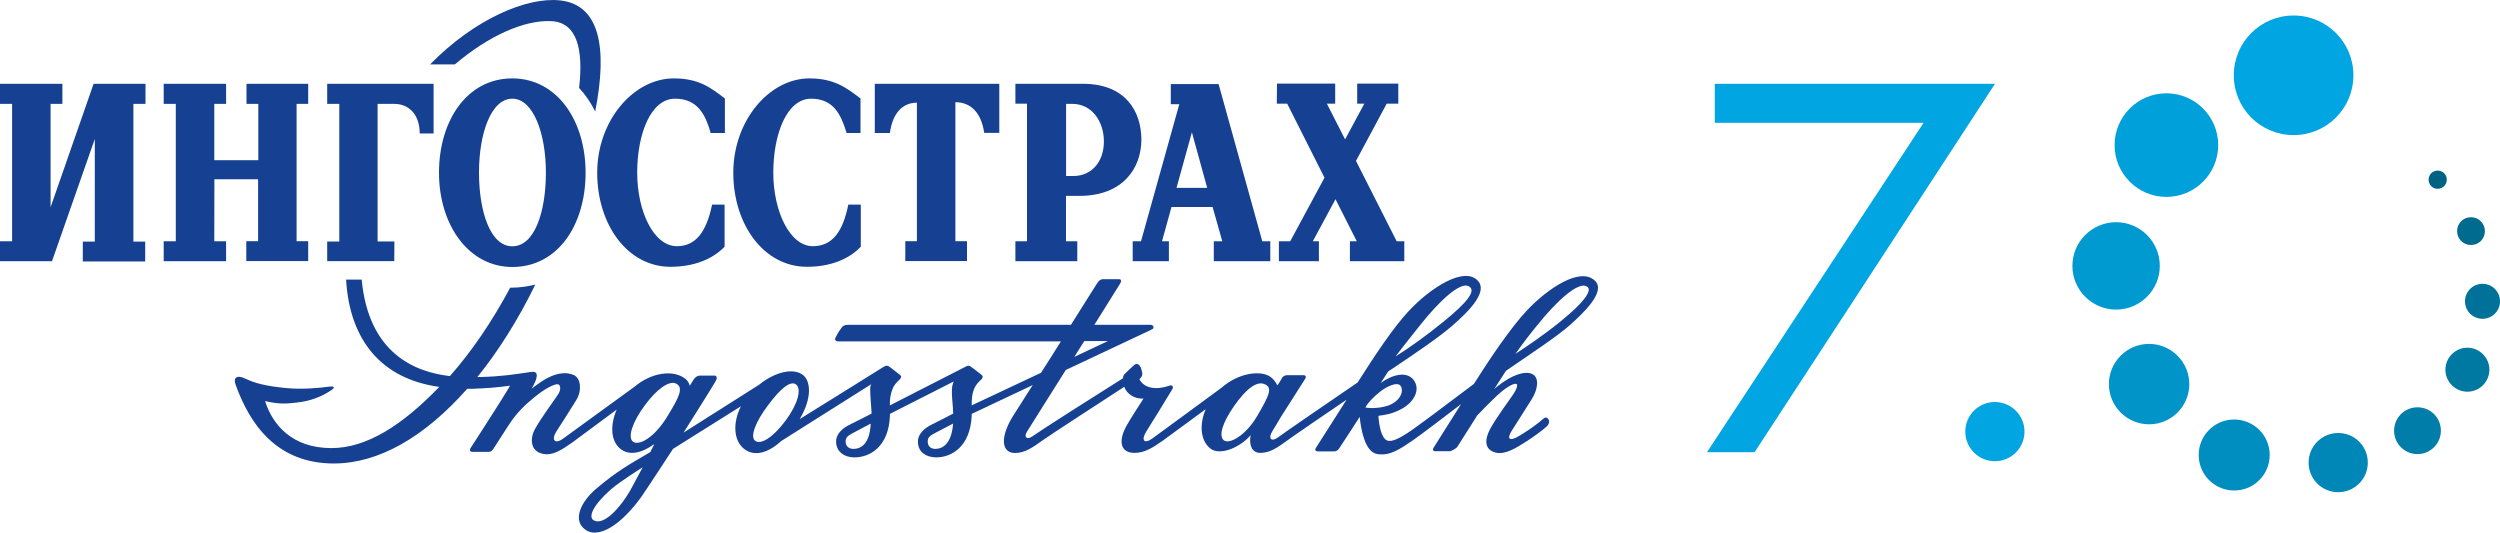
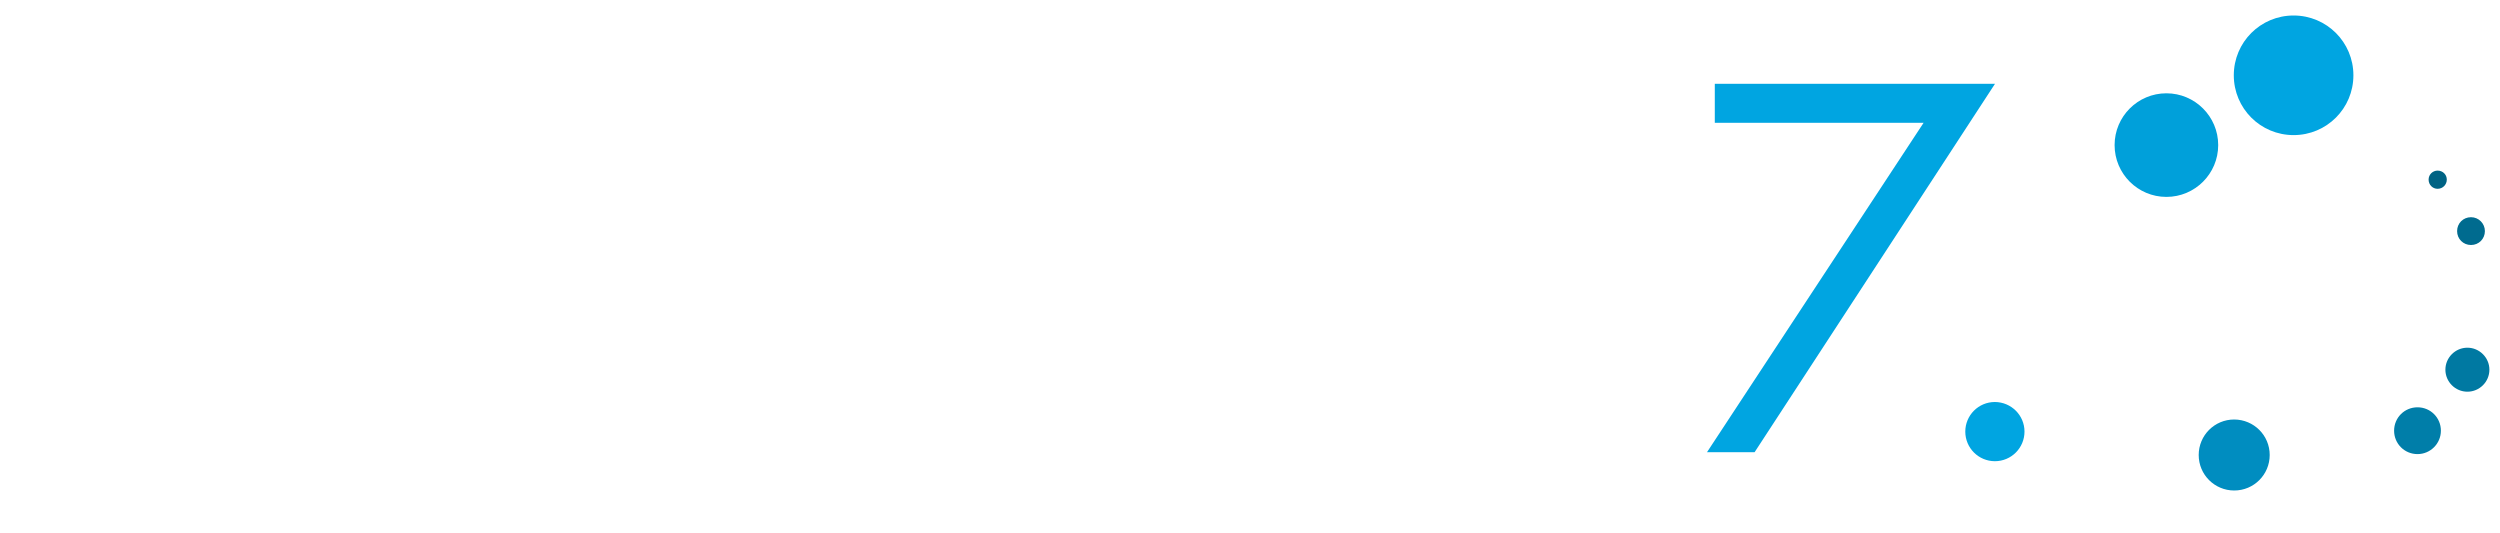
<svg xmlns="http://www.w3.org/2000/svg" enable-background="new 0 0 2500 532.6" viewBox="0 0 2500 532.6">
-   <path d="m916.9 102.7v138.5h-11.6v19.9h61.7v-19.9h-11.6v-139c14.7 0 25.8 9.7 28.8 30.7h15.1v-49.1h-124.5v49.2h15.1c2.6-19.6 12.5-30.3 27-30.3m407.6 75-34.3 63.6h-11.3v19.9h40v-19.9h-6.1l22.7-42.1 21.3 42.1h-6.9v19.9h54.4v-19.9h-7.6l-40.7-80.4 30.7-57.2h11.6v-20.1h-41.1v20.1h7.1l-19.2 35.7-18.2-35.7h8.3v-20.1h-58.2l-.2 20.1h10.4zm-517.6 89.1c22.9 0 41.8-7.3 53.9-20.1v-42.1h-12.5c-5.2 25.8-15.1 41.6-35.5 41.6-22.9 0-39.5-34.8-39.5-73.5 0-39 13.7-74 37.8-74 22.7 0 30 16.3 35.5 34.3h13.9v-34.5c-14.4-11.1-26.7-20.1-51.1-20.1-40 0-76.1 42.1-76.1 94.3s30.8 94.1 73.6 94.1zm270.7-25.5h-11.6v-45.4h13.2c44 0 62.2-27.9 62.2-56.5-.2-28.4-16.1-55.6-58.4-55.6h-67.6v19.9h11.6v137.6h-11.6v19.9h61.9v-19.9zm-11.5-137.4h6.4c19.2 0 31.4 17.3 31.4 37.6s-12.3 34.5-30.5 34.5h-7.3zm74.9 137.4h-8.3v19.9h36.2v-19.9h-6.9l9.5-34.3h41.1l9.7 34.3h-8.5v19.9h56.5v-19.9h-8l-43.7-157.2h-47.8v20.1h8.5zm66.2-53.4h-30.7l15.4-55.6zm-536.7 78.9c22.9 0 41.8-7.3 54.1-20.1v-42.1h-12.5c-5.4 25.8-15.4 41.6-35.2 41.6-23.2 0-39.7-34.8-39.7-73.5 0-39 13.7-74 37.8-74 22.9 0 30.5 16.3 35.7 34.3h14.2v-34.5c-14.4-11.1-26.5-20.1-51.1-20.1-40.2 0-76.6 42.1-76.6 94.3s30.5 94.1 73.3 94.1zm-456.1-87.5h43.7v61.9h-11.8v19.9h61.9v-19.9h-11.6v-137.3h11.6v-20.1h-61.7v20.1h11.8v56.3h-44v-56.3h11.8v-20.1h-62.4v20.1h12.1v137.4h-12.1v19.9h62.4v-19.9h-11.8zm180 62.2h-16.8v-137.6h16.8c13.9 0 25.3 9.9 25.3 29.6h13.9v-49.7h-106.4v20.1h12.1v137.6h-12.1v19.6h67.1zm-343.8-34.3v-103.3h11.8v-20.1h-62.4v20.1h12.1v137.4h-12.1v19.9h52l42.8-122.2v102.6h-12v19.9h62.4v-19.9h-11.8v-137.7h12.1v-20.1h-51.9zm461.7-128.8c-45.2 0-73.3 42.1-73.3 94.3s29.6 94.3 73.3 94.3c45.6 0 73.3-42.1 73.3-94.3s-28.6-94.3-73.3-94.3zm0 167.9c-22 0-33.3-34.8-33.3-73.8s12.1-73.8 33.3-73.8c21 0 33.6 34.8 33.6 73.8s-11.1 73.8-33.6 73.8zm1082.4 34.2c-14.4-13.5-46.3 7.1-68.1 30.3-16.1 17.3-36.2 47-52.7 73.1-22.5 17-52.5 39.5-61.9 46.1-12.1 8.3-20.3 12.5-25.1 10.4-5.7-2.8-7.8-14.9-8.5-24.6 7.3-.9 13.7-1.9 22.7-6.6 13.2-6.9 20.1-20.1 12.1-29.8-6.9-8-20.1-5.2-32.4 3.5l7.3-11.3s2.4-1.9 3.1-2.1c25.1-16.8 47.8-32.2 61-43.7 17-14.7 36.2-34.3 25.5-45.2-13.5-14.4-47.3 7.1-69 30.5-15.8 16.8-34.8 45.9-51.1 71.4-25.3 17.3-73.3 50.1-79.9 55.1-6.6 4.7-9.9.7-5.2-6.6 2.4-3.8 5.4-9 8.5-14.2 0 0 23.6-36.9 24.4-38.3s.5-3.3-1.7-3.3h-16.6c-2.4 0-4 1.2-5 2.6-.7 1.7-4.7 7.6-4.7 7.6-1.7-3.3-3.8-6.1-6.6-8.3-9.9-7.3-32.2-4.3-49.2 10.6-17.5 13-61.7 45.2-69 50.6-8.7 6.4-11.8 1.7-6.1-7.1 2.4-3.5 19.9-32.2 26-42.3 1.4-2.4-.7-4.5-3.3-3.1-13.7 4.5-25.1 2.4-29.8-6.6 3.8-3.5 3.3-5.4 1.9-10.2-.9-3.3-3.8-6.9-7.1-4l-.2.2c-2.4 2.1-7.1 6.6-9 8.5-1.7 1.4-1.9 3.3-1.9 4v.5c-22.7 14.2-83.2 52.7-90.8 58.2-5.4 3.8-9 .7-5-5.2.9-1.7 18.9-29.8 38.5-61.2l85.8-40.4h-.5c.9-.2 1.4-.5 1.4-.5 1.7-.9 1.4-4.3-2.1-4.3h-56c14.4-22.9 25.5-40.7 26-41.6 1.4-2.6.5-4-1.2-4h-16.3c-1.9 0-4 1.2-5.7 4-.7.9-12.1 19.2-26.2 41.6h-222.7c-4 0-5.9 1.4-7.3 3.8-1.7 2.1-4.7 7.1-5.4 9-1.2 1.7-.2 3.8 2.6 3.8h222.7c-6.6 10.6-13.5 21.5-19.9 31.4l-69.3 32.6c0-6.1.2-10.9 2.4-16.3 1.7-4.5 4.5-7.1 7.3-9.7 1.7-1.7 1.7-3.5.2-4.5-1.4-1.2-9.7-7.6-11.1-8.5-1.2-.7-2.4-1.2-4.7.2l-75.9 38.8c-.2-6.1.5-10.9 2.6-16.3 1.7-4.5 4.5-7.1 7.3-9.7 1.7-1.7 1.7-3.5.2-4.5-1.7-1.2-9.5-7.6-11.1-8.5-1.4-.9-2.6-1.2-5.7.7-1.2.9-53.9 33.6-83.5 52 12.8-21.5 10.6-37.6 4-43.5-9.5-8.3-28.4-4-44.7 9.2l-75.4 47.8s31.7-50.1 32.6-52.5c1.2-2.4.2-4.5-1.4-4.5h-15.1c-2.1 0-4.7 1.7-6.1 4-.9 1.7-2.4 3.8-3.8 6.1-.9-3.1-2.4-5.4-4.7-7.1-12.1-9.2-33.8-6.1-50.8 8.3-10.6 7.8-62.4 45.4-70.9 51.5-8.5 6.4-12.5 1.7-6.9-7.1 5.9-9 15.4-24.1 19.9-31.4 5.7-9.5 4.5-21.3-2.4-24.8-7.3-3.3-19.4-3.3-35.7 8.7-2.6 1.7-4 2.8-6.6 5 3.3-6.4 4.5-8.5 5-12.3s-1.4-5.2-5.9-4.5c-16.5 2.4-29.8 4.5-49.4 5h-4c20.6-25.5 40.4-56.5 57.9-92.4-7.6 1.9-15.8 3.1-24.6 3.1h-.5c-18.4 34.3-38.8 64.1-60.3 88.4-34.8-4-81.3-22.5-88.2-96.5h-15.6c3.5 60.5 35.2 99.3 93.2 107.3-37.1 38.5-72.8 61.2-107.8 61.2-40 0-59.1-23.9-66.4-47 12.8 2.8 18.7 3.3 35.9.9 14.2-2.1 24.8-8 30.7-12.1 3.5-2.4 2.6-3.8-2.1-3.3-9.9 1.4-28.1 3.1-44.2 1.4-19.2-1.9-30.3-4.7-39.7-9.2-9.2-4.5-12.8-.9-9.9 6.4 13.9 38.3 40.4 78.3 98.1 78.3 44.7 0 90.8-26.5 133.3-74.7h5.7c12.3-.5 24.1-1.2 37.1-3.1-2.1 4-5.2 8.5-10.2 16.8-6.6 10.4-22.7 35.7-29.1 45.4-1.7 2.6-.2 4 1.7 4h16.1c2.4 0 4-1.4 5.4-3.8 3.8-5.9 8.7-13.7 15.4-23.9 7.6-11.8 17-20.3 23.4-25.5 12.3-10.6 22.5-15.1 25.3-14.4 1.9.2 4 4.3-.2 10.6s-17 23.4-22.9 34.3c-5.2 9.5-4.5 22 7.8 24.6 9.9 2.1 18.4-3.5 29.6-11.3 6.1-4.5 27.2-20.1 44.4-32.9-6.9 15.8-5.9 31.9 4 39.5 8.7 6.6 20.6 4.3 33.6-5-1.2 2.6-2.6 5.2-4 8-21.3 12.5-33.6 19.2-54.4 36.9-15.4 13.2-22 29.8-12.8 38.8 14.4 14.2 40-5 58.9-31.9 7.3-10.6 31-47 31-47l67.9-42.6c-8.3 16.6-7.3 33.8 2.8 42.3 10.4 8.5 24.4 4.5 37.6-7.6l89.8-56.7c-.5 1.7-.9 2.4-.9 4.5 0 8.3.9 14.4 1.4 24.8 0 0-16.5 8.5-21.5 10.9-7.6 3.5-14.9 9.9-13.9 18.7.7 8.5 7.8 14.2 18.2 14.2 15.8 0 34.3-10.9 35.5-41.4v-2.1l63.8-32.4c-.5 1.7-1.7 3.8-1.7 7.3-.5 8.3.9 14.4 1.2 24.8 0 0-16.3 8.5-21.3 10.9-7.3 3.5-14.9 9.9-13.9 18.7.5 8.5 7.8 14.2 18.2 14.2 15.6 0 34-10.9 35.5-41.4v-2.1l61-28.8c-10.6 16.8-18.2 28.6-18.2 28.6-.7 1.2-2.6 4-3.5 5.7-11.3 20.3-8.5 33.6 4 33.6 9.9 0 17.5-5.4 28.4-13.2 7.6-5.4 58.6-38.5 80.9-53 2.8 8 11.1 12.3 19.2 11.8 0 0-14.9 22.9-17.5 28.1-8.5 16.3-4.3 26.2 8.5 26.2 9.9 0 17.5-4.7 28.4-12.3 5.9-4.3 25.5-18.7 42.8-31.4-6.6 15.6-5.2 31.4 4.5 39.2 9.5 7.8 30-.9 40.4-13.2-1.7 9.9 1.2 17.7 9.7 17.7 9.9 0 17.3-5.4 28.1-13.2 6.1-4.5 34.5-23.9 58.2-40-4.5 7.1-29.3 46.1-30.7 48.2-1.7 2.6.5 3.5 1.7 3.5h16.8c2.1 0 3.8-1.4 5-3.3 1.4-1.9 20.3-31.2 20.3-31.2 1.4 14.2 5.7 35 17.3 37.1 13 2.4 23.6-5.4 35.9-13.7 8.7-6.1 29.1-21.5 48.2-36.2-7.8 12.3-25.8 40.9-27 42.8-1.9 2.6-1.2 4.3.9 4.3h15.4s5-1.9 6.9-4.3c1.7-2.6 19.9-31.4 19.9-31.4 6.1-6.4 11.8-12.3 16.8-17 10.9-10.9 19.2-15.1 22-14.7 2.1.2 1.4 4.3-2.8 10.6-4.3 6.4-17 23.4-22.9 34.3-5.2 9.5-6.9 20.8 5.4 23.9 9.5 2.4 20.6-4.7 31.7-11.8 5.4-3.5 15.4-10.6 19.4-14.4 2.8-2.8 2.6-5.7 1.7-7.1-1.7-2.6-3.8-1.9-5.9 0-7.3 6.6-18.7 13.9-24.1 17-9.2 5.4-12.1 2.6-6.4-6.1 5.7-9 15.4-24.1 19.9-31.4 5.9-9.5 7.6-21.3.2-24.8-7.1-3.3-19.9.5-35 12.5-.9.9-2.4 1.9-3.1 2.8l11.8-18.4c.5-.5 1.2-.7 1.7-1.2 24.1-16.6 49.4-33.1 62.4-44.7 12.2-10.9 37-33.6 24.7-44.5zm-173.3 43.1c14.7-18.4 39.7-44.9 48.7-36.4 4.7 4.3-1.7 14.4-27 34.8-14.9 12.1-32.4 25.1-47.5 34.3 7.8-10 19.2-24.7 25.8-32.7zm-337.1 17.5h23.6l-33.6 15.8c3.3-5.4 6.7-10.6 10-15.8zm-454.2 149.6c-9.2 16.1-26.2 35.5-36.4 29.6-5.7-3.3-.9-14.9 17.3-31 9.7-8.3 31.7-22 31.7-22-4.8 8.8-9.3 17.3-12.6 23.4zm37.8-75.2c-13.5 22.7-29.3 30.5-34.8 26.2-5.7-4-.9-19.4 11.6-36.2 12.3-16.8 24.6-25.1 31.2-22 8.3 3.9 2.9 14.1-8 32zm117.8 5c-12.5 16.8-24.8 24.6-30.5 20.3-5.4-4 .2-18.7 12.8-35.5 12.5-16.8 22.5-25.1 28.1-20.8s2.1 19-10.4 36zm68.3 28.4c-5.2.2-8-2.8-8.3-6.4-.5-4.3 1.7-6.4 5.4-8.5 2.1-1.2 19.6-10.4 19.6-10.4-.9 19.8-9.2 25-16.7 25.3zm81.8 0c-5 .2-7.8-2.8-8-6.4-.5-4.3 1.7-6.4 5.4-8.5 2.4-1.2 19.9-10.4 19.9-10.4-1.5 19.8-10 25-17.3 25.3zm321.5-33.1c-11.6 19.9-27.7 28.6-33.3 24.6-5.4-4-2.1-16.8 9.7-33.8 12.1-17.5 22.9-25.8 30.7-22.5 8.3 3.3 5.5 10.2-7.1 31.7zm108.1-8.3c2.6-5 8.5-10.9 14.7-15.8 5.9-4.7 17.7-10.9 20.8-5.4 3.1 5.9-1.2 14.9-12.5 19.2-7.4 2.5-16.6 3.2-23 2zm194.3-85.4c-15.1 12.3-33.1 24.6-44.2 31.7 8.5-12.1 16.3-22 23.2-30.3 14.7-18.4 40.4-44.7 49.2-36.2 3.5 3.6-2.9 14.5-28.2 34.8zm-1007.6-300.9c25.1 1.7 31.4 28.6 27 66.7 6.4 6.9 11.8 14.9 16.1 23.6 12.8-65 4-106.9-35.2-111.1-33.2-3.6-85.5 18.6-129.9 64h24.8c33.3-28.3 69.5-44.9 97.2-43.2z" fill="#164193" />
  <path d="m2446.8 179.6c0 5-4 9.2-9.2 9.2-5 0-9-4-9-9.2 0-5 4-9 9-9 5.2 0 9.2 4 9.2 9" fill="#006384" />
  <path d="m2484.9 231.1c0 7.8-6.1 13.9-13.9 13.9s-13.9-6.1-13.9-13.9 6.1-13.9 13.9-13.9 13.9 6.4 13.9 13.9" fill="#006b8f" />
-   <path d="m2500 301.3c0 9.7-7.8 17.5-17.5 17.5s-17.5-7.8-17.5-17.5 7.8-17.5 17.5-17.5 17.5 7.8 17.5 17.5" fill="#007299" />
  <path d="m2489.4 369.7c0 12.1-9.9 22-22 22s-22-9.9-22-22 9.9-22 22-22c12 0 22 9.9 22 22" fill="#0079a2" />
  <path d="m2440.9 430.7c0 12.8-10.4 23.4-23.4 23.4s-23.4-10.4-23.4-23.4 10.4-23.4 23.4-23.4 23.4 10.4 23.4 23.4" fill="#007ea9" />
-   <path d="m2367.8 462.6c0 16.3-13.2 29.6-29.6 29.6s-29.6-13.2-29.6-29.6c0-16.3 13.2-29.6 29.6-29.6 16.6 0 29.6 13.3 29.6 29.6" fill="#0087b7" />
  <path d="m2269.7 455c0 19.6-15.8 35.5-35.5 35.5-19.6 0-35.5-15.8-35.5-35.5 0-19.6 15.8-35.5 35.5-35.5 19.7.1 35.5 15.9 35.5 35.5" fill="#008dc0" />
-   <path d="m2189.3 384.1c0 22.2-18 40.2-40.2 40.2s-40.2-18-40.2-40.2 18-40.2 40.2-40.2c22 0 40.2 18 40.2 40.2" fill="#0094c8" />
-   <path d="m2159.8 265.9c0 24.1-19.6 43.7-43.7 43.7s-43.7-19.6-43.7-43.7 19.6-43.7 43.7-43.7 43.7 19.6 43.7 43.7" fill="#009ad1" />
  <path d="m2218.2 145.1c0 28.6-23.2 51.8-51.8 51.8s-51.8-23.2-51.8-51.8 23.2-51.8 51.8-51.8 51.8 23.2 51.8 51.8" fill="#00a0da" />
  <path d="m2353.4 75.3c0 33.1-26.7 59.8-59.8 59.8s-59.8-26.7-59.8-59.8 26.7-59.8 59.8-59.8 59.8 26.7 59.8 59.8m-429.8 47.5h-208.8v-39h280.2l-240.4 368.4h-47.6zm100.9 308.8c0 16.3-13.2 29.6-29.6 29.6-16.3 0-29.6-13.2-29.6-29.6 0-16.3 13.2-29.6 29.6-29.6 16.4.1 29.6 13.3 29.6 29.6" fill="#00a5e1" />
</svg>